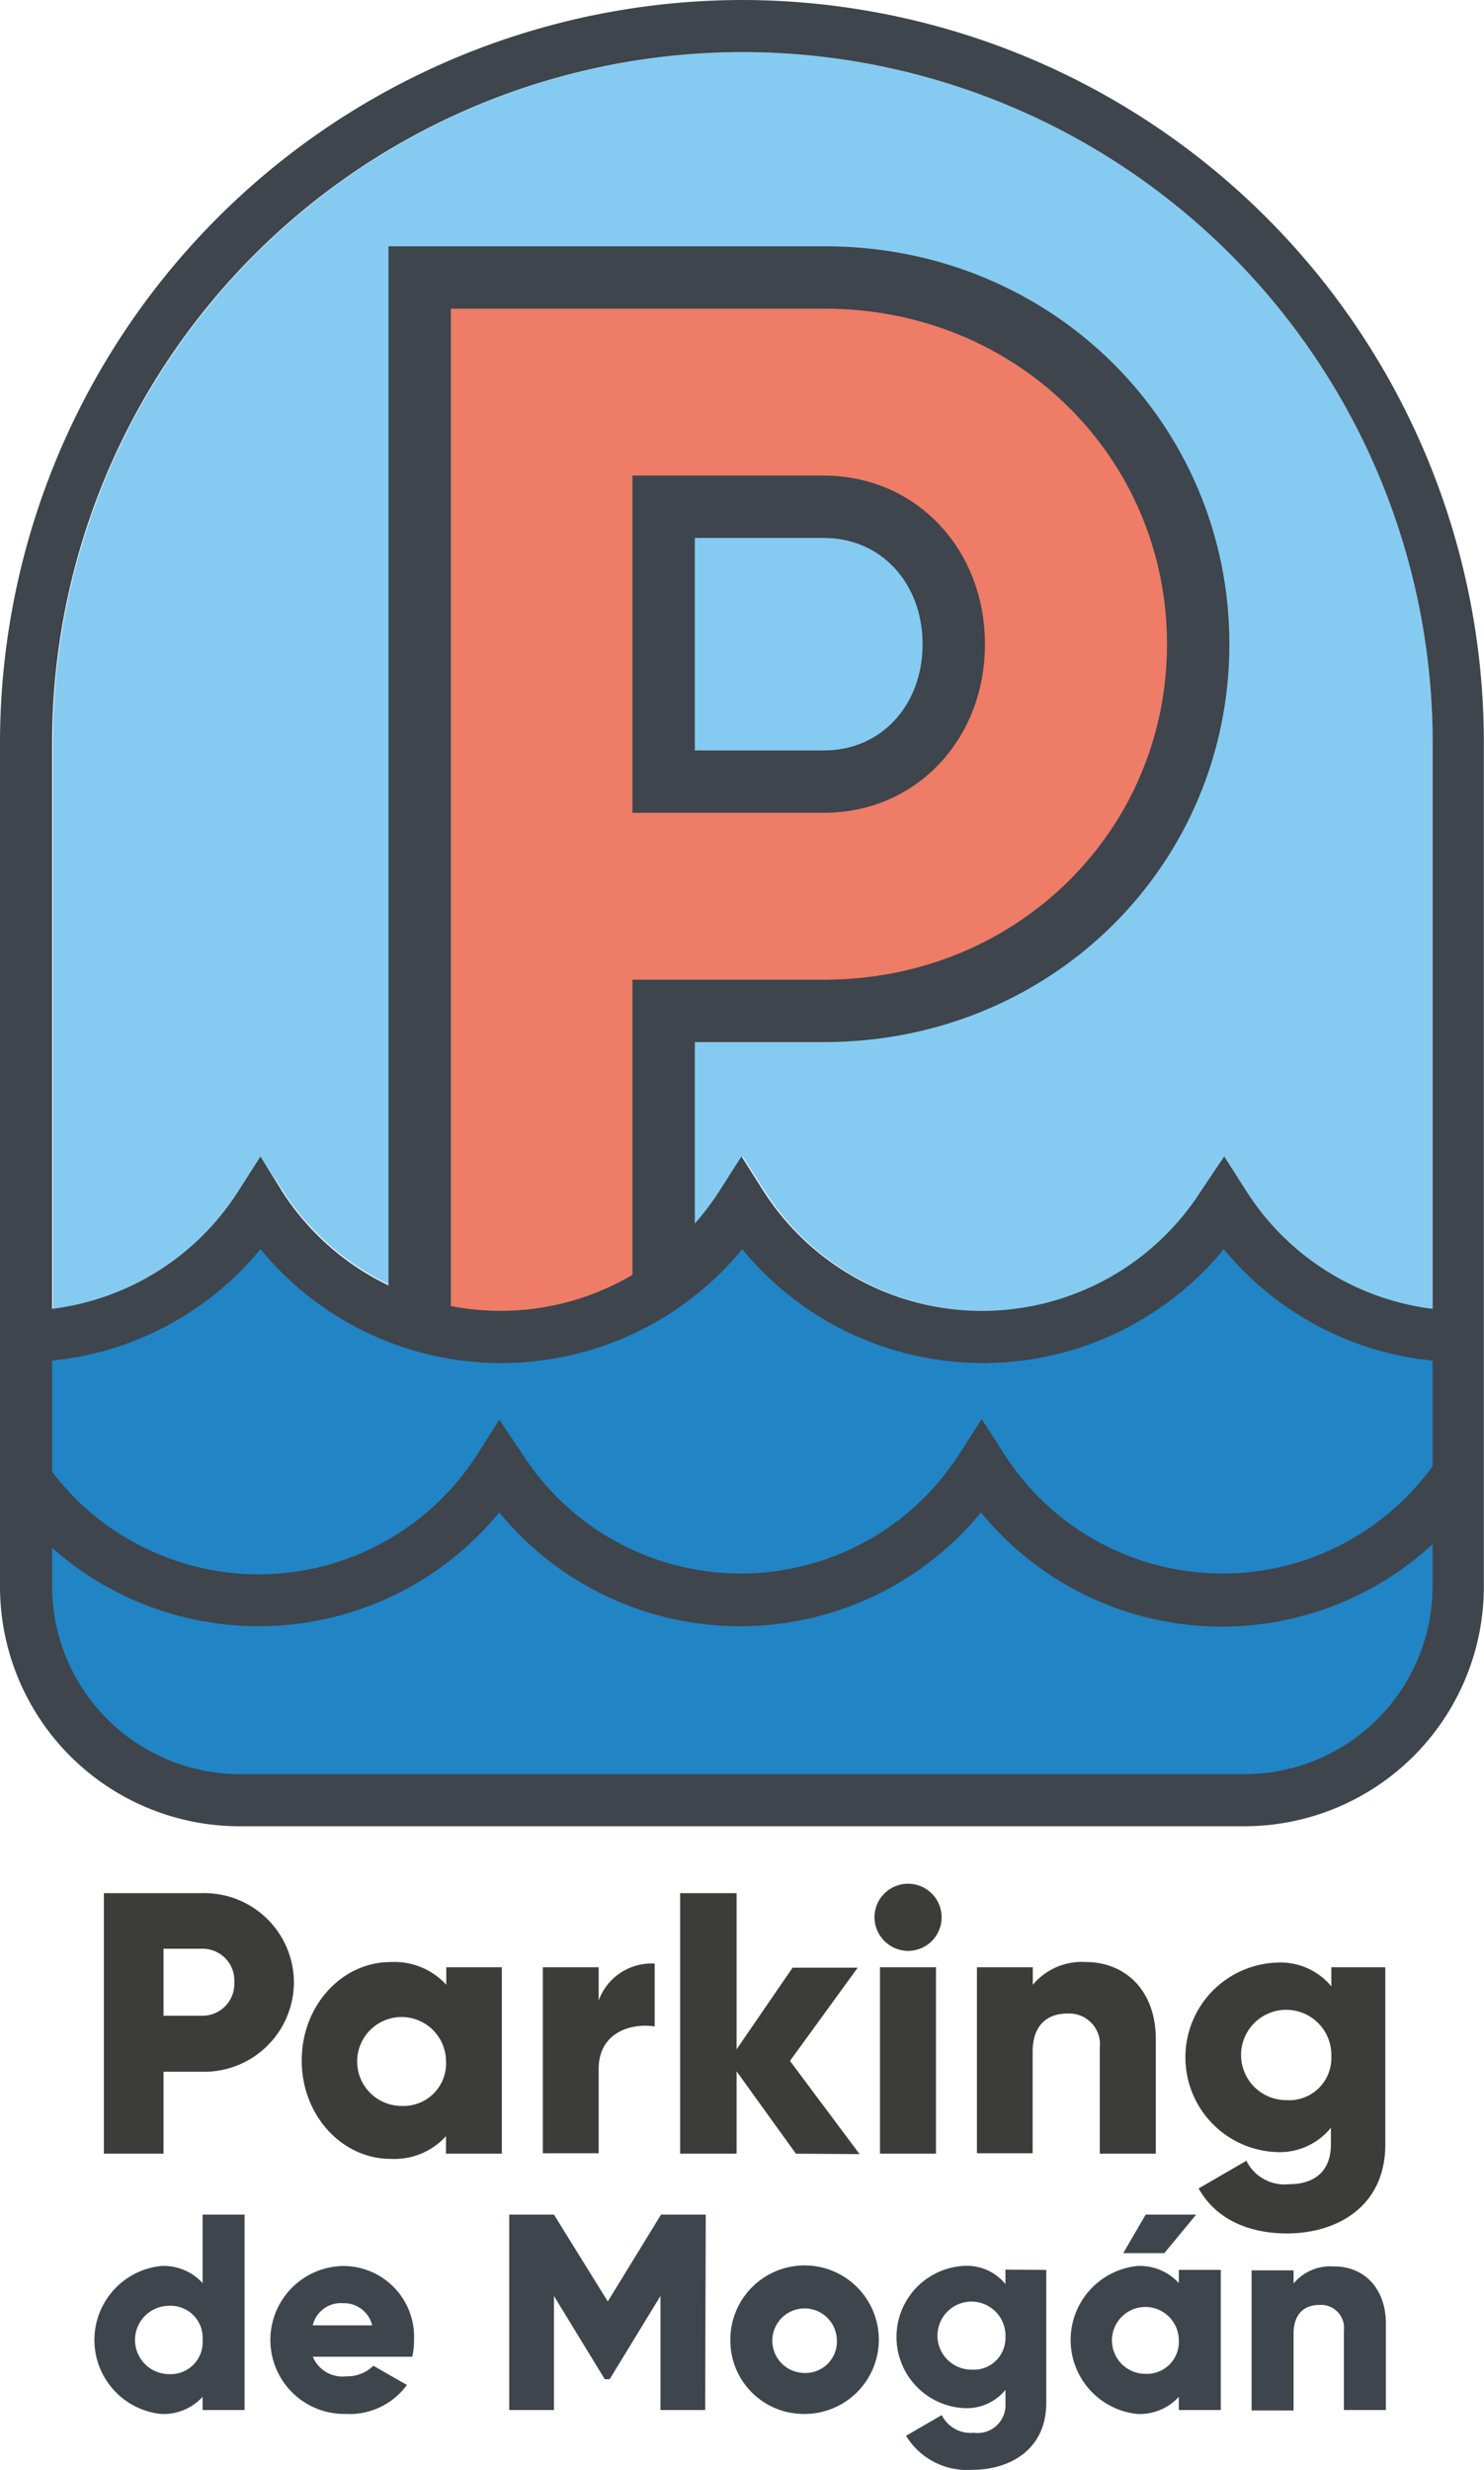
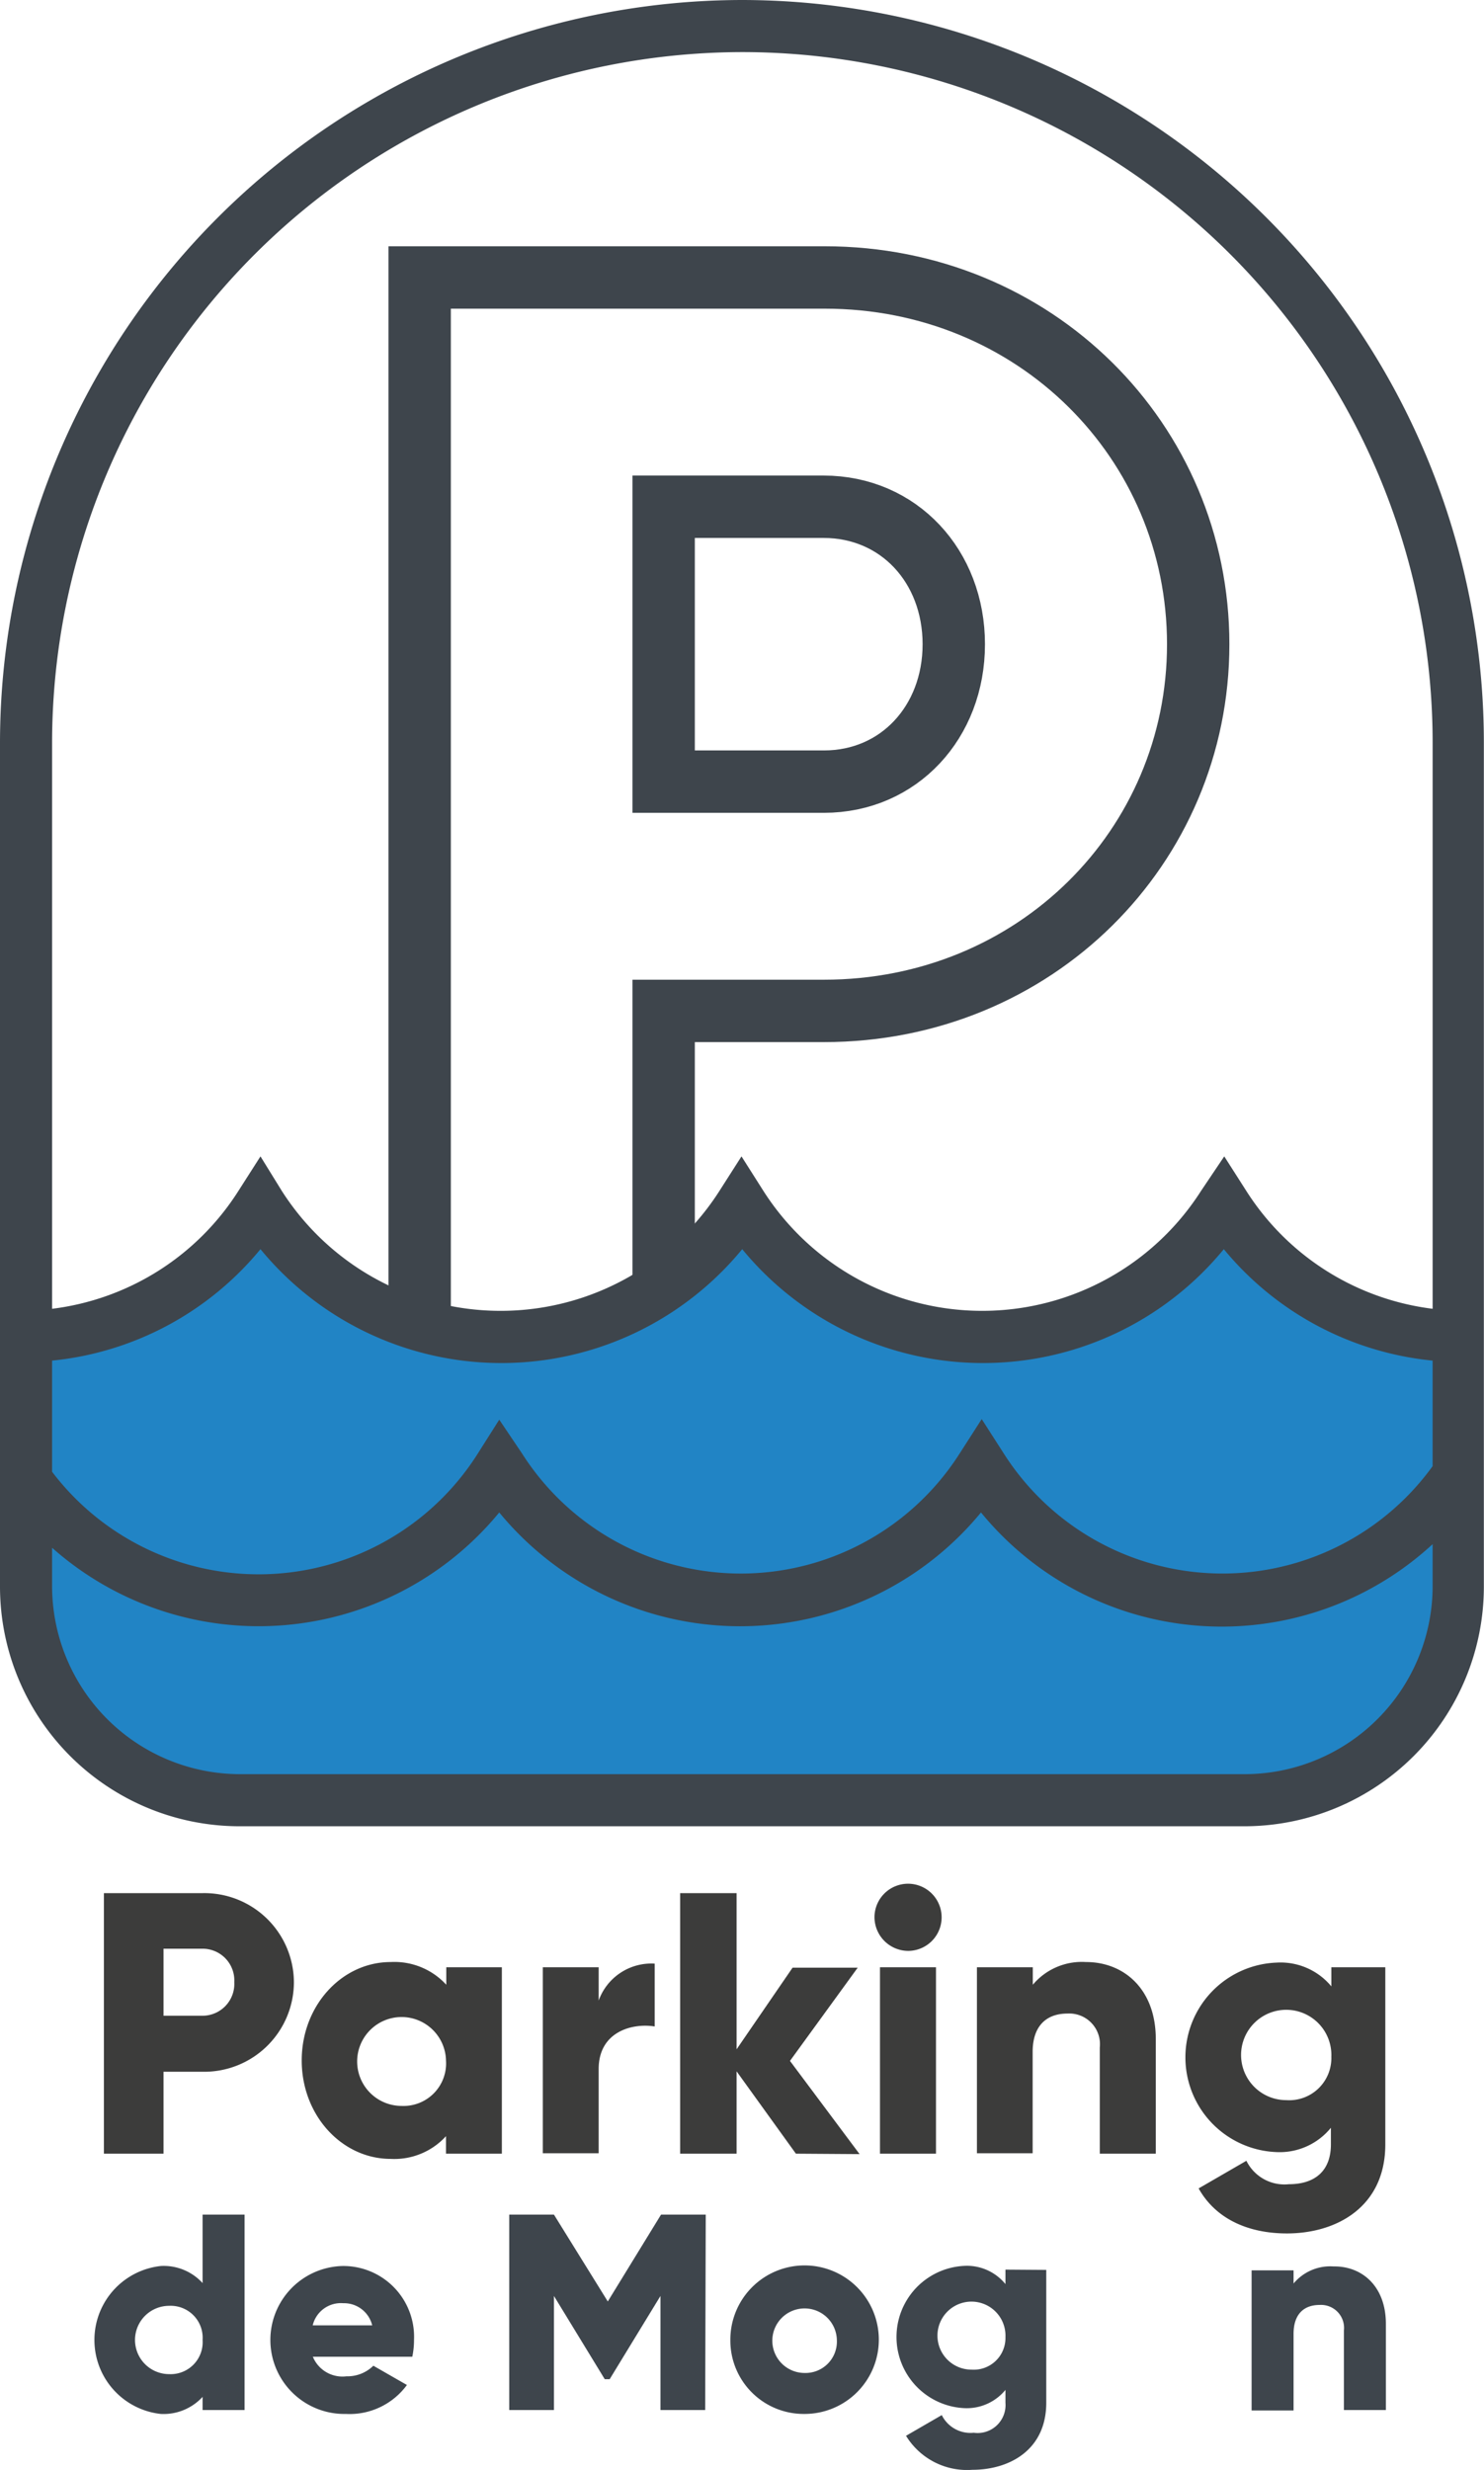
<svg xmlns="http://www.w3.org/2000/svg" viewBox="0 0 102.55 170.64">
  <defs>
    <style>.cls-1{fill:#85cbf1;}.cls-2{fill:#3c3c3b;}.cls-3{fill:#ee7c67;}.cls-4{fill:none;stroke:#3e454c;stroke-miterlimit:10;stroke-width:4.31px;}.cls-5{fill:#3e454c;}.cls-6{fill:#2184c5;}</style>
  </defs>
  <g id="Capa_2" data-name="Capa 2">
    <g id="Capa_1-2" data-name="Capa 1">
-       <path class="cls-1" d="M51.34,3.6A47.71,47.71,0,0,1,99,51.26V90.42a17.85,17.85,0,0,1-12.87-8.15L84.6,79.89l-1.52,2.38a17.94,17.94,0,0,1-30.25,0l-1.52-2.38L49.8,82.27a18,18,0,0,1-30.26,0L18,79.89l-1.52,2.38A17.86,17.86,0,0,1,3.65,90.42V51.29A47.75,47.75,0,0,1,51.34,3.6Z" />
      <path class="cls-2" d="M20.31,136.94A6.2,6.2,0,0,1,14,143.13H11.3v5.66H7.18v-18H14A6.19,6.19,0,0,1,20.31,136.94Zm-4.12,0A2.19,2.19,0,0,0,14,134.63H11.3v4.63H14A2.2,2.2,0,0,0,16.19,136.94Z" />
      <path class="cls-2" d="M34.68,135.91v12.88H30.82v-1.21A4.83,4.83,0,0,1,27,149.15c-3.37,0-6.15-3-6.15-6.8s2.78-6.8,6.15-6.8a4.86,4.86,0,0,1,3.84,1.57v-1.21Zm-3.86,6.44a3.07,3.07,0,1,0-3.07,3.14A2.94,2.94,0,0,0,30.82,142.35Z" />
      <path class="cls-2" d="M45.24,135.66V140c-1.6-.25-3.87.39-3.87,2.94v5.82H37.51V135.91h3.86v2.3A3.87,3.87,0,0,1,45.24,135.66Z" />
      <path class="cls-2" d="M55,148.79,50.9,143.1v5.69H47v-18H50.9v10.79l3.87-5.64h4.5l-4.68,6.44,4.81,6.44Z" />
      <path class="cls-2" d="M60.43,132.46a2.32,2.32,0,1,1,2.32,2.32A2.34,2.34,0,0,1,60.43,132.46Zm.38,3.45h3.87v12.88H60.81Z" />
      <path class="cls-2" d="M79.87,140.88v7.91H76v-7.34a2.12,2.12,0,0,0-2.24-2.34c-1.42,0-2.4.82-2.4,2.65v7H67.51V135.91h3.86v1.21a4.43,4.43,0,0,1,3.68-1.57C77.66,135.55,79.87,137.41,79.87,140.88Z" />
      <path class="cls-2" d="M95.73,135.91v12.24c0,4.32-3.37,6.15-6.8,6.15-2.67,0-4.92-1-6.1-3.11l3.3-1.91a2.93,2.93,0,0,0,2.93,1.62c1.81,0,2.91-.92,2.91-2.75V147a4.56,4.56,0,0,1-3.76,1.68,6.55,6.55,0,0,1,0-13.09A4.56,4.56,0,0,1,92,137.23v-1.32ZM92,142.09a3.12,3.12,0,1,0-3.11,3A2.91,2.91,0,0,0,92,142.09Z" />
-       <path class="cls-3" d="M82.8,44.51c0,14-11.29,25.33-25.86,25.33H45.86V93.06H29V19.17h28C71.51,19.17,82.8,30.47,82.8,44.51Zm-16.89,0c0-5.39-3.8-9.5-9-9.5H45.86V54H56.94C62.11,54,65.91,49.89,65.91,44.51Z" />
      <path class="cls-4" d="M82.8,44.51c0,14-11.29,25.33-25.86,25.33H45.86V93.06H29V19.17h28C71.51,19.17,82.8,30.47,82.8,44.51Zm-16.89,0c0-5.39-3.8-9.5-9-9.5H45.86V54H56.94C62.11,54,65.91,49.89,65.91,44.51Z" />
      <path class="cls-5" d="M16.9,153V166.5H14v-.91a3.66,3.66,0,0,1-2.89,1.18,5.14,5.14,0,0,1,0-10.22A3.63,3.63,0,0,1,14,157.73V153ZM14,161.66a2.21,2.21,0,0,0-2.31-2.36,2.36,2.36,0,0,0,0,4.72A2.21,2.21,0,0,0,14,161.66Z" />
      <path class="cls-5" d="M23.94,164.17a2.55,2.55,0,0,0,1.86-.73l2.32,1.33a4.91,4.91,0,0,1-4.22,2,5.11,5.11,0,1,1-.21-10.22,4.89,4.89,0,0,1,4.92,5.11,5.5,5.5,0,0,1-.12,1.16H21.62A2.21,2.21,0,0,0,23.94,164.17Zm1.78-3.52a2,2,0,0,0-2-1.53,2,2,0,0,0-2.11,1.53Z" />
      <path class="cls-5" d="M48.73,166.5H45.64v-7.88l-3.51,5.75h-.34l-3.51-5.75v7.88H35.19V153h3.09L42,159l3.68-6h3.09Z" />
      <path class="cls-5" d="M50.47,161.66a5.13,5.13,0,1,1,5.13,5.11A5.07,5.07,0,0,1,50.47,161.66Zm7.36,0a2.23,2.23,0,1,0-2.23,2.28A2.17,2.17,0,0,0,57.83,161.66Z" />
      <path class="cls-5" d="M72.3,156.82V166c0,3.25-2.53,4.63-5.11,4.63a4.94,4.94,0,0,1-4.58-2.35l2.47-1.43a2.21,2.21,0,0,0,2.21,1.22A1.93,1.93,0,0,0,69.48,166v-.89a3.46,3.46,0,0,1-2.83,1.26,4.92,4.92,0,0,1,0-9.83,3.43,3.43,0,0,1,2.83,1.26v-1Zm-2.82,4.64a2.35,2.35,0,1,0-2.34,2.25A2.19,2.19,0,0,0,69.48,161.46Z" />
-       <path class="cls-5" d="M84.36,156.82v9.68h-2.9v-.91a3.66,3.66,0,0,1-2.89,1.18,5.14,5.14,0,0,1,0-10.22,3.63,3.63,0,0,1,2.89,1.18v-.91Zm-2.9,4.84A2.31,2.31,0,1,0,79.15,164,2.21,2.21,0,0,0,81.46,161.66Zm-1-6H77.62L79.17,153h3.49Z" />
      <path class="cls-5" d="M95.77,160.55v5.95h-2.9V161a1.59,1.59,0,0,0-1.68-1.76c-1.07,0-1.8.62-1.8,2v5.29h-2.9v-9.68h2.9v.91a3.3,3.3,0,0,1,2.77-1.18C94.11,156.55,95.77,157.94,95.77,160.55Z" />
      <path class="cls-6" d="M100.49,92.35a19.7,19.7,0,0,1-9.06-2.56,19.94,19.94,0,0,1-6.85-6.51l0,0,0,0a19.75,19.75,0,0,1-16.62,9.09,19.66,19.66,0,0,1-16.58-9l-.06-.09h0l-.06.09a20,20,0,0,1-7,6.53A19.72,19.72,0,0,1,18,83.28l0,0,0,0a19.86,19.86,0,0,1-7,6.58A19.71,19.71,0,0,1,2,92.35H2v17.77a14.36,14.36,0,0,0,14.37,14.37L86.25,124a14.39,14.39,0,0,0,14.28-14.38V92.35Z" />
      <path class="cls-5" d="M51.29,0A51.35,51.35,0,0,0,0,51.29v58.34a16.56,16.56,0,0,0,16.54,16.54H86a16.56,16.56,0,0,0,16.54-16.54V51.26A51.31,51.31,0,0,0,51.29,0ZM3.6,94A21.38,21.38,0,0,0,18,86.3a21.54,21.54,0,0,0,33.29,0,21.53,21.53,0,0,0,33.28,0A21.4,21.4,0,0,0,99,94v7.29a17.92,17.92,0,0,1-29.64-.88l-1.52-2.37-1.52,2.37a17.93,17.93,0,0,1-30.25,0L34.5,98.08,33,100.45A17.92,17.92,0,0,1,3.6,101.68ZM51.29,3.6A47.71,47.71,0,0,1,99,51.26V90.42a17.86,17.86,0,0,1-12.88-8.15l-1.52-2.38L83,82.27a17.94,17.94,0,0,1-30.25,0l-1.51-2.38-1.52,2.38a17.94,17.94,0,0,1-30.25,0L18,79.89l-1.52,2.38A17.84,17.84,0,0,1,3.6,90.42V51.29A47.75,47.75,0,0,1,51.29,3.6ZM86,122.57H16.54A13,13,0,0,1,3.6,109.63v-2.7a21.51,21.51,0,0,0,30.9-2.44,21.55,21.55,0,0,0,33.29,0A21.49,21.49,0,0,0,99,106.68v2.95A13,13,0,0,1,86,122.57Z" />
    </g>
  </g>
</svg>